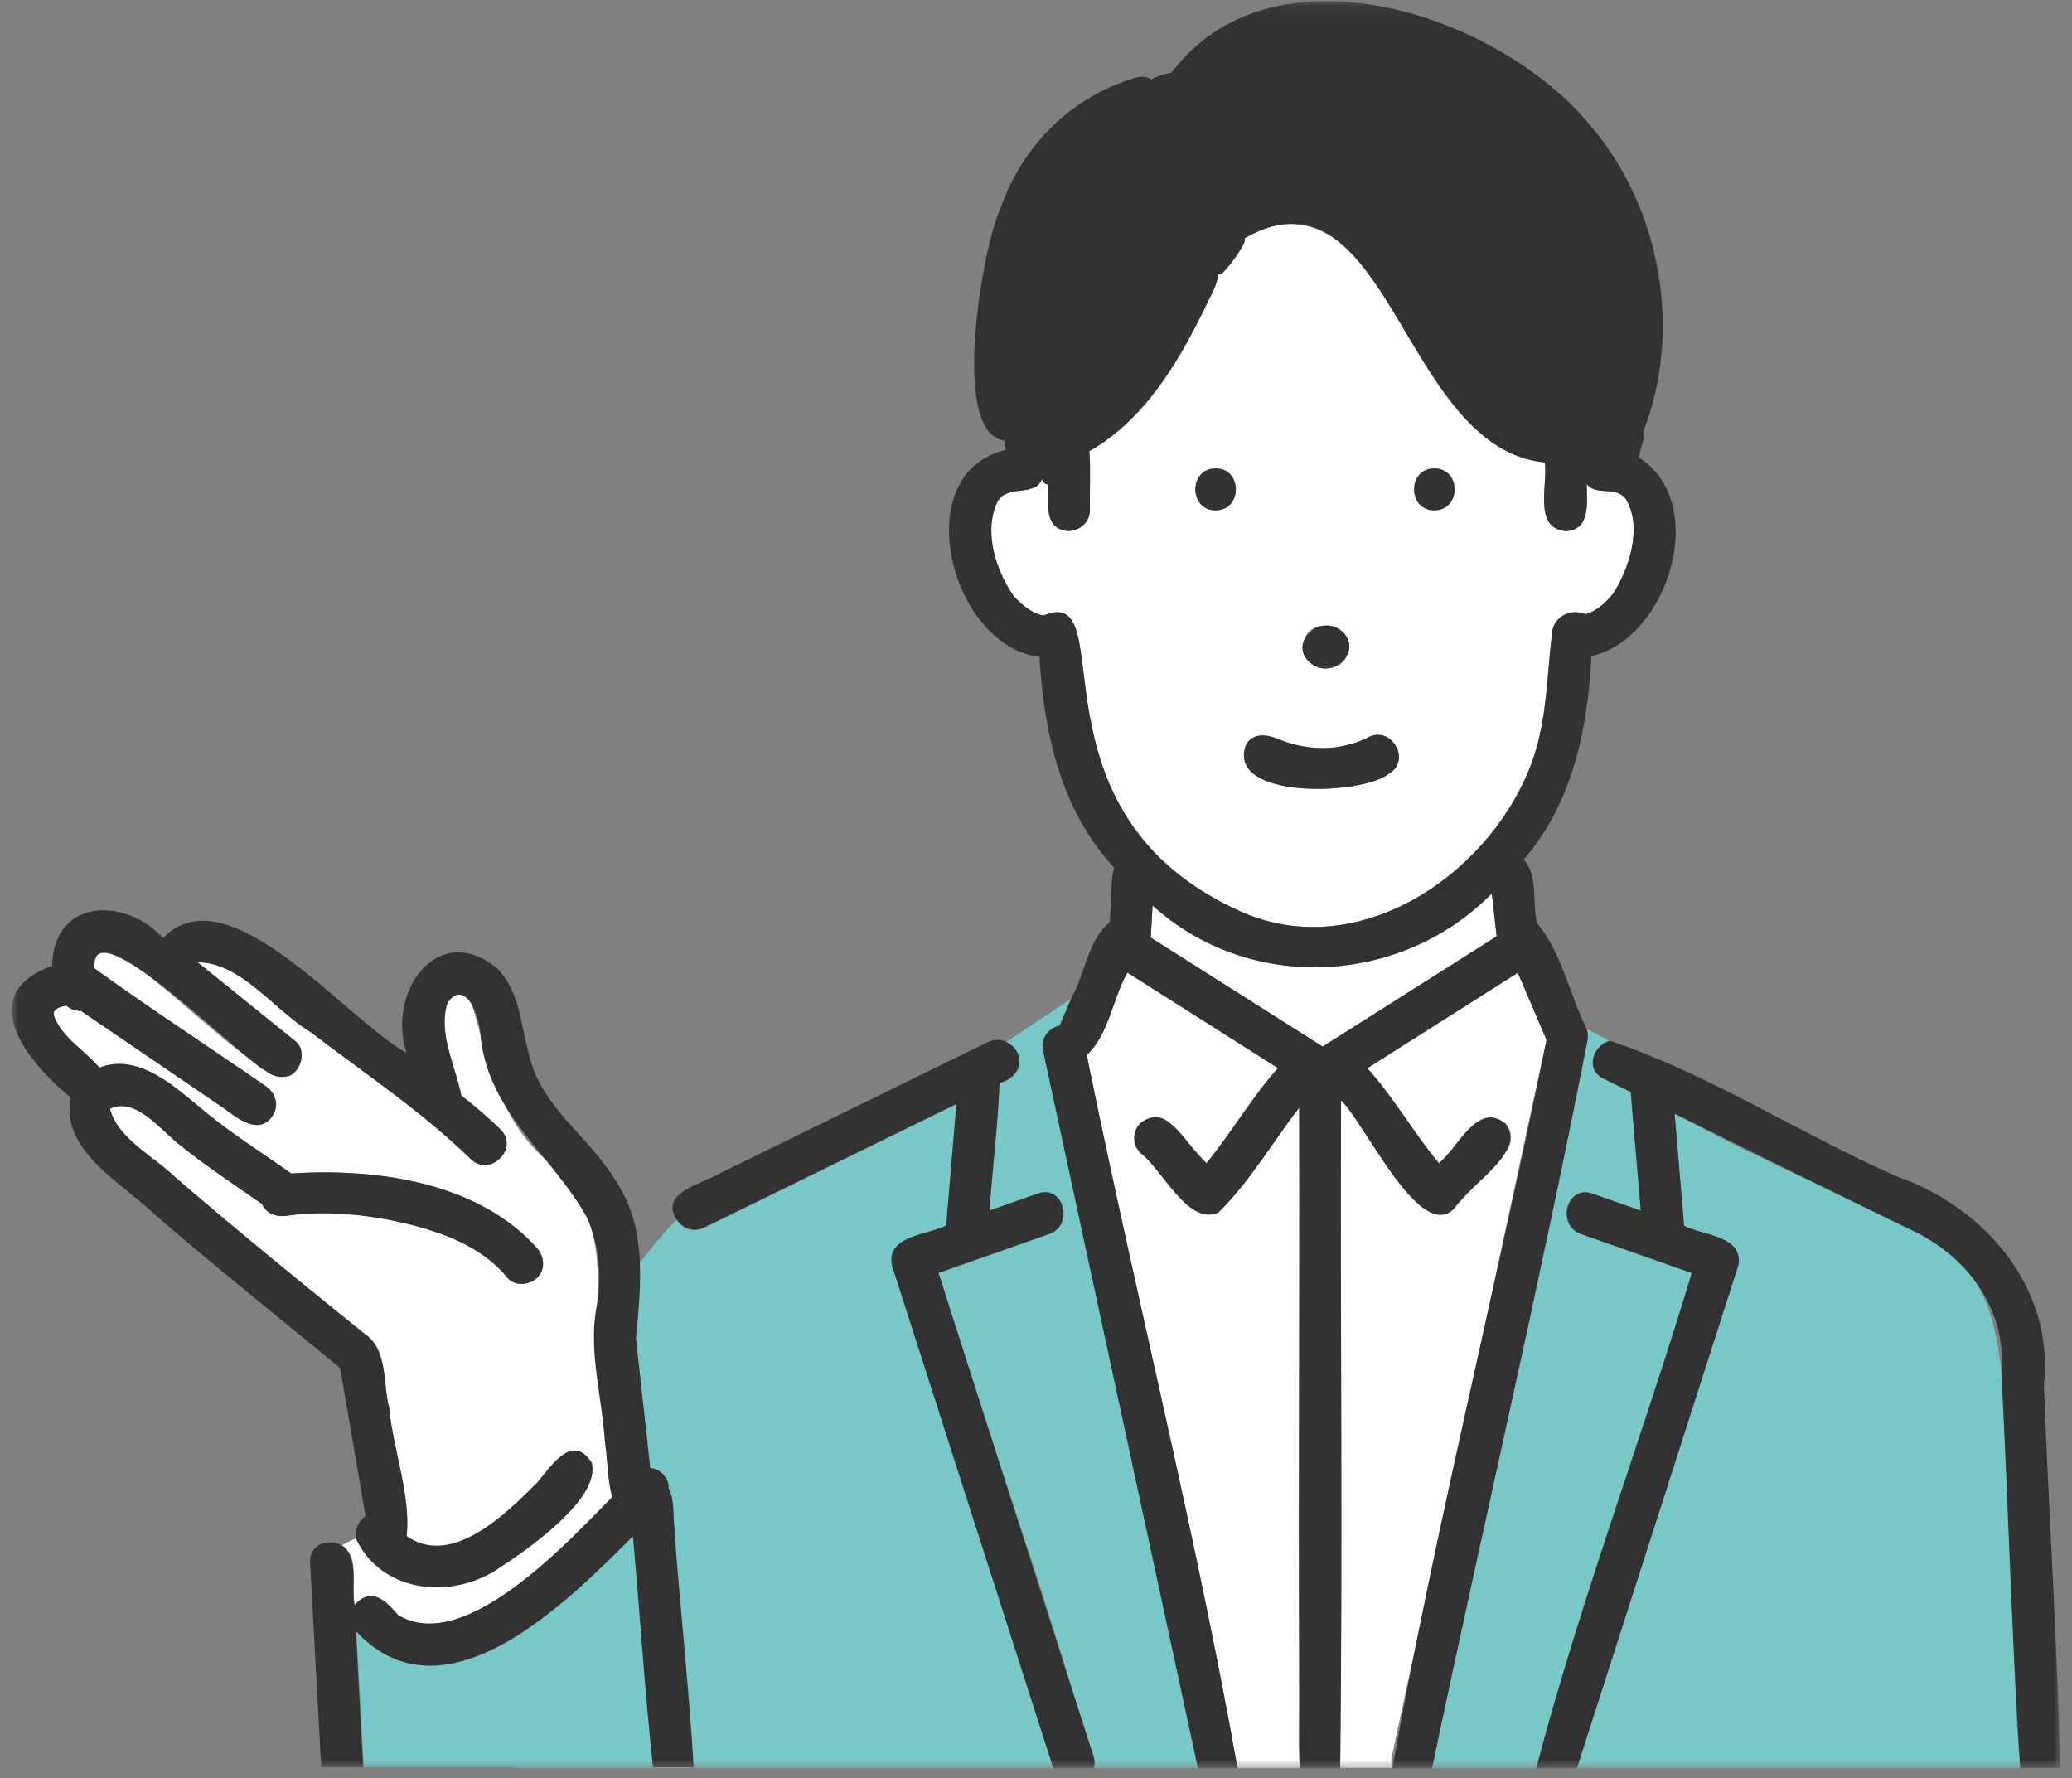
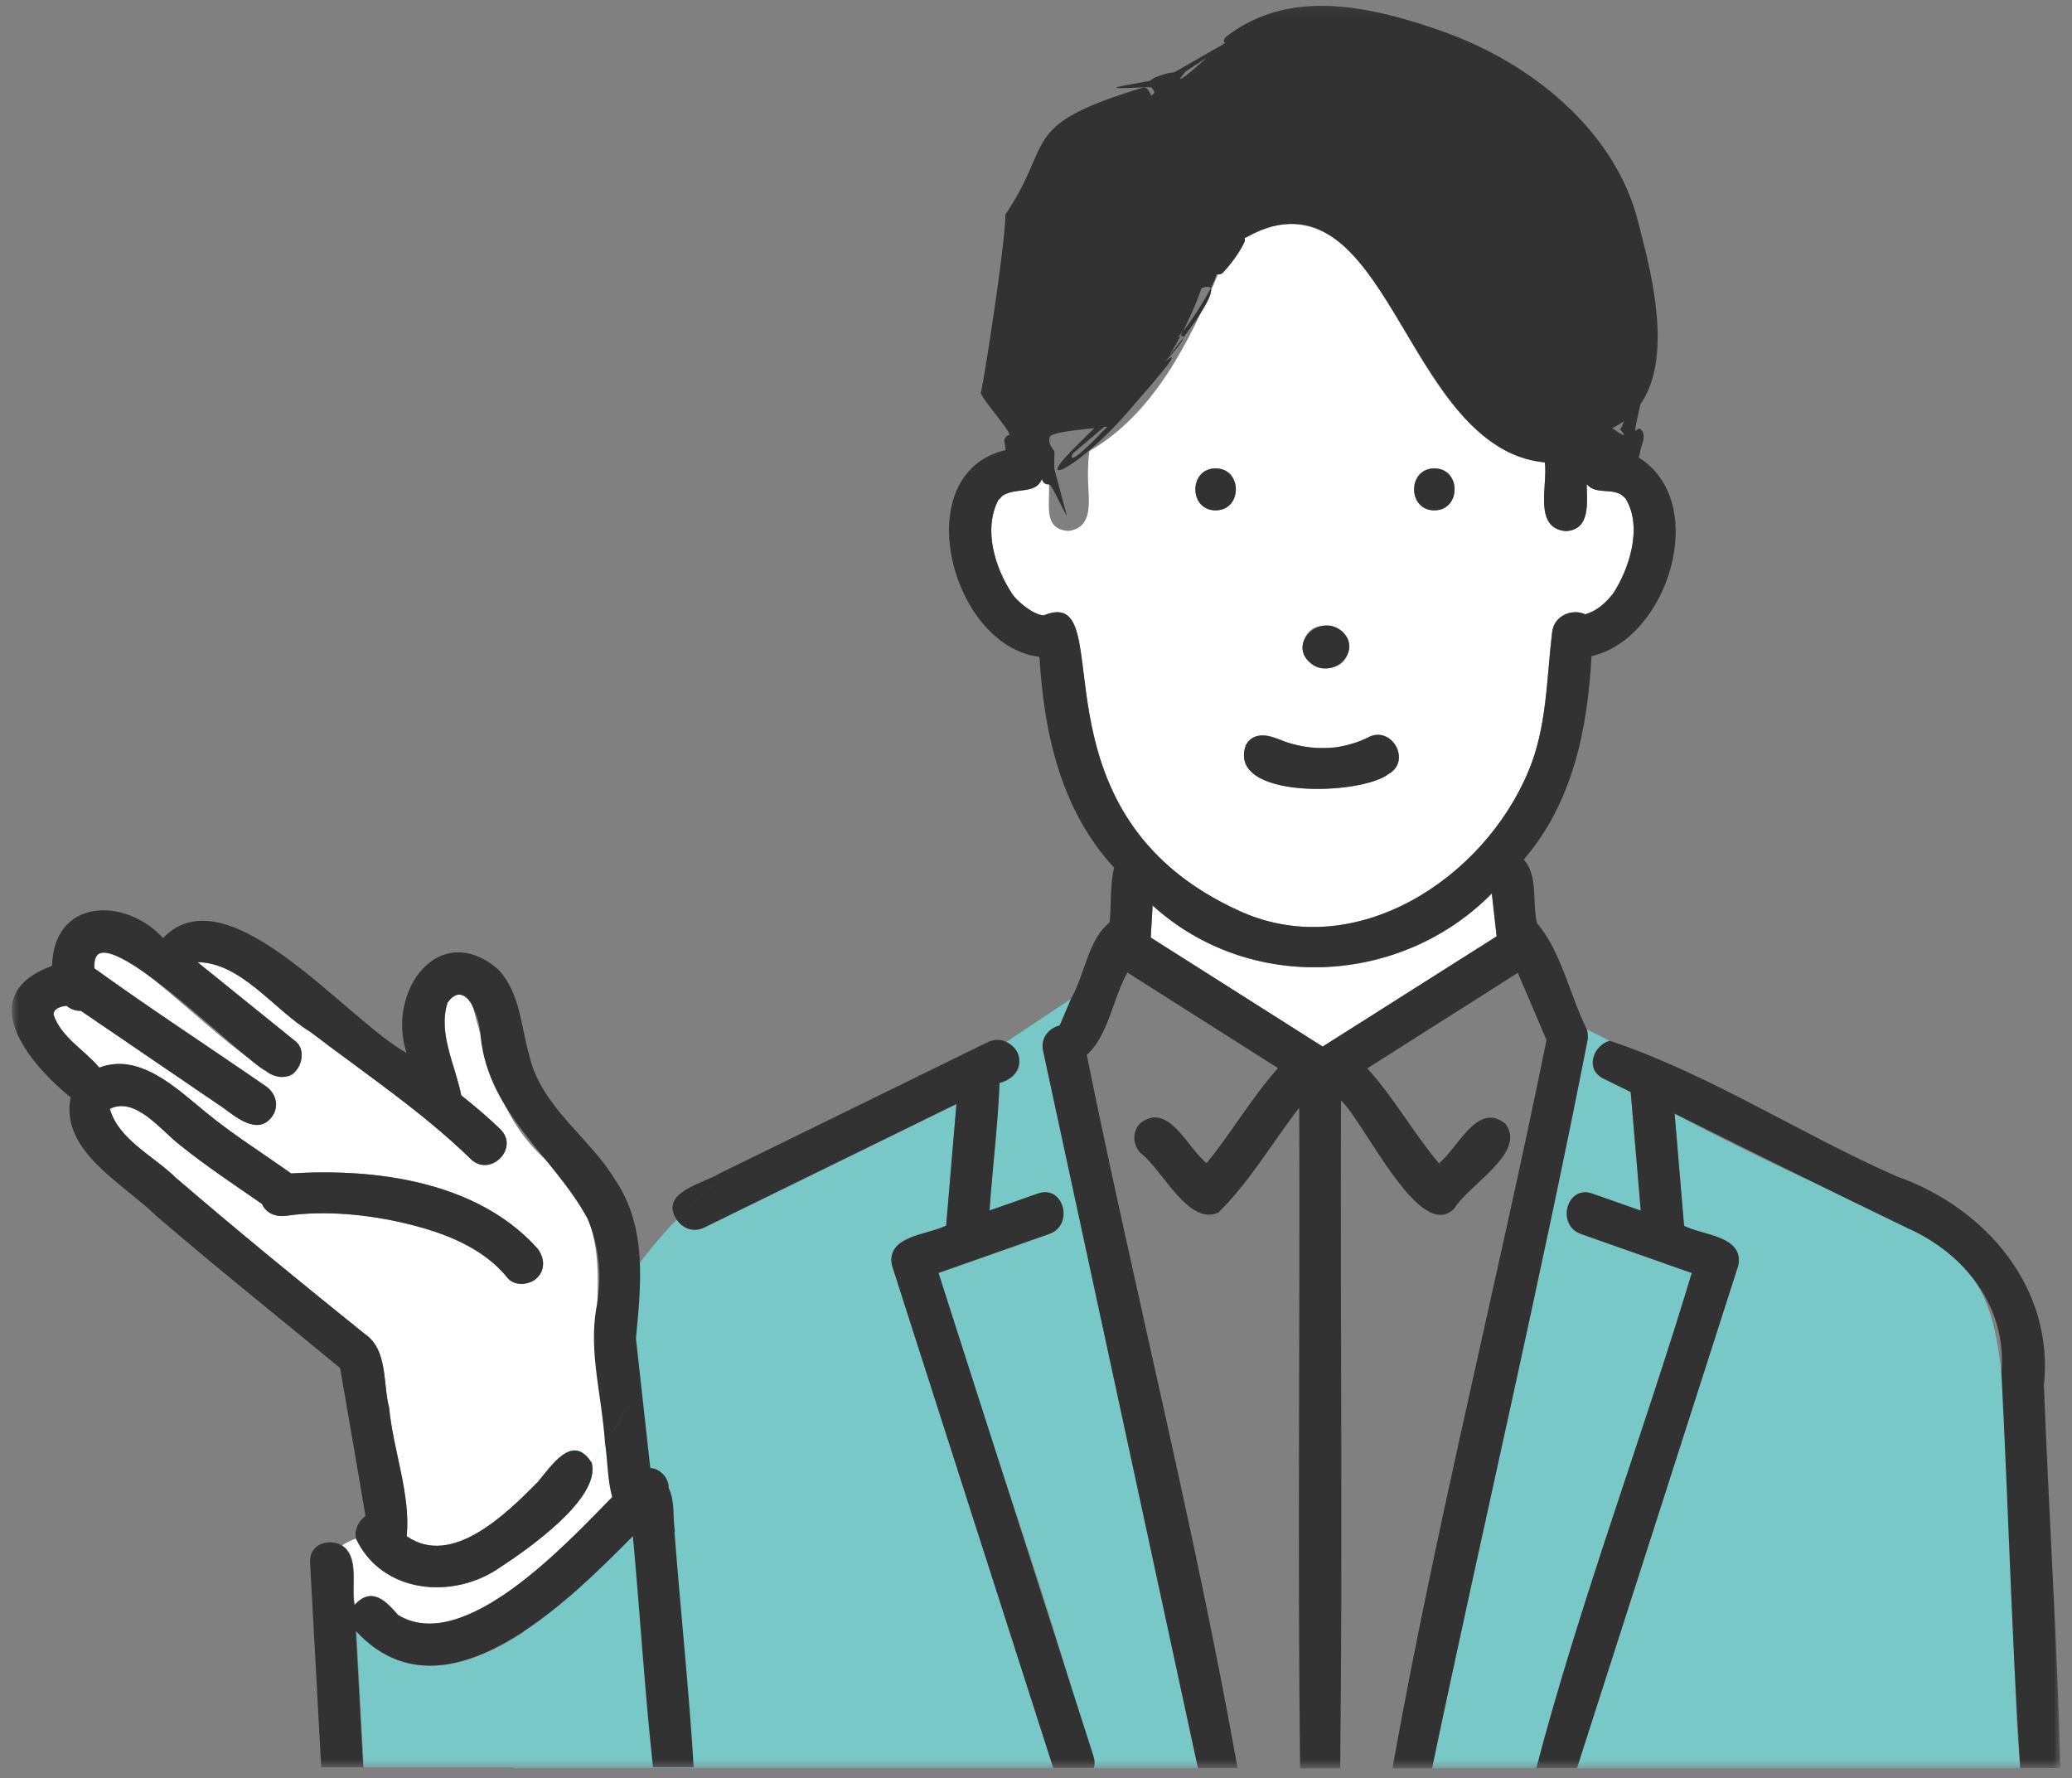
<svg xmlns="http://www.w3.org/2000/svg" width="169" height="145" fill="none">
  <rect width="100%" height="100%" fill="#808080" stroke="none" />
  <g clip-path="url(#a)">
    <mask id="b" width="169" height="145" x="0" y="0" maskUnits="userSpaceOnUse" style="mask-type:luminance">
      <path fill="#fff" d="M.95.09h167.1V144.2H.95z" />
    </mask>
    <g mask="url(#b)">
      <path fill="#fff" d="M121.68 72.87c-7.42 7.54-19.78 8.15-27.67.98l-.15 2.62c4.68 2.96 9.35 5.93 14.02 8.89 4.73-3 9.46-6 14.19-8.99z" />
      <path fill="#78C8C8" d="M132.39 40.47s.05.04.09.06zM97.41 96.09s.03-.03.04-.05c-.05.04-.1.08-.12.12.02-.03.06-.05.08-.08zm20.1-1.02c-.11-.13-.19-.42 0 0m-35.22-7.11c-.26.13-.51.25-.77.38-.14 3.46-.58 6.93-.82 10.4 1.32-.46 2.64-.93 3.96-1.39 2.08-.73 2.97 2.57.91 3.299l-9.03 3.18c4.06 13.47 9.13 26.86 12.68 40.38h8.5c-2.8-12.9-5.57-25.81-8.36-38.71-1.42-6.59-2.85-13.18-4.27-19.78-.24-1.1.51-1.87 1.35-2.08l.93-2.19-5.31 3.54c1.14.54 1.66 2.27.23 2.98z" />
      <path fill="#fff" d="M99.27 22.55c-2.31 5.4-5.18 11.21-10.42 14.24-.11.8-.15 1.92-.08 3.01.1 1.66.15 3.24-1.59 3.5-2.39-.11-1.35-2.7-1.69-4.32-.05-.24-.22-.4-.34-.59-.26 2.21-2.15 1.19-3.41 2.06-.03.06-.3.34-.3.3-1.27 2.42-.28 5.58 1.15 7.73.3.46 1.55 1.62 2.53 1.71 6.55-2.73-1.97 16.13 16.15 24.18 9.35 4.12 19.76-2.74 23.4-11.49 1.51-3.57 1.47-7.53 1.93-11.33.17-1.43 1.74-1.92 2.69-1.45.95-.26 1.67-.94 2.27-1.68 1.25-1.88 2.46-5.38 1.05-7.72l.1.1c-.78-1.2-2.44-.31-3.29-1.31 0 1.46.34 3.74-1.71 3.83-2.69-.24-1.44-3.79-1.71-5.6-12.17-1.47-12.32-25.07-24.97-18.18-.41.84-1.08 1.56-1.71 2.24.06.26.06.52-.04.77zm17.72 15.65c2.2 0 2.2 3.42 0 3.42s-2.2-3.42 0-3.42M106.4 52.1c.79-2.07 4.48-.85 3.49 1.32-.79 2.07-4.48.85-3.49-1.32m-4.79 8.68c.46-.88 1.51-.97 2.32-.62-.1-.04-.09-.04.02 0h-.02c2.37 1.05 5.27 1.19 7.61 0 1.92-1.1 3.65 1.87 1.73 2.95-2.23 1.76-13.22 2.11-11.65-2.34zm-2.46-19.16c-2.2 0-2.2-3.42 0-3.42s2.2 3.42 0 3.42" />
      <path fill="#323232" d="M133.94 35.14c-.04-.06-.1-.11-.16-.16-.02-.02-.05-.04-.07-.04-.05 0-.12.07-.16.09q-.09.06-.18.09c-.13.05 1.951-8.63 1.811-8.62-.29.01-2.791 8.63-3.031 8.48-.25-.16 1.19 1.23-.65-.06 6-2.92 3.16-12.69 2.11-16.83-1.79-7.16-8.36-12.88-16.11-15.59C110.97.22 104.91-.77 100 3c-.5.55.25.59 0 .5-.29-.1-3.59 3.18-3.76 2.92 2.26-2.92-.074-.123-.1-.19-.02-.05 4.88-3.18 4.86-3.23-.05-.14-5.14 2.9-5.27 2.91-.47.02-.92.18-1.36.35-.19.07-.38.15-.52.3-.06.07-2.791.49-2.791.58 0 .14 2.791-.1 2.871 0 .09.11.17.24.22.38.11.27-3.15 1.98.07.86-.07.28-.43-1.4-.98-1.24C82.98 10.26 86.06 11.5 82 17.5c0 2.5-1.86 14.25-2 14.5-.15.27 2.65 3.4 2.3 3.48-.13.03-.25.12-.32.24s-.08.26-.04.39c.06.21.36 3.39.17.63.06.26-2.37 3.81-2.11 3.76.63-.1 3.98-3.32 4.35-2.98.24.22-4.32 1.62-4.35 1.98 0 .13 4.7-.87 4.78-.77.1.13.18.27.23.43.07.21.26.35.48.35h.07c.24-.04 1.43 2.73 1.44 2.49l-1.01-3.78c0-.41-.01-.81.02-1.21 0-.13-.03-.25-.11-.35-.29-.36-.38-.7-.27-1.03.17-.51 4.59-.736 5.37-.946 9.76-10.9 1.683-3.207-3.5 1.976-5 5 6.5-1.66 10.5-13.16 4.49-1.7-11.82 16.51-10.5 13.5.01-.03 3.5-2.97 3.5-3 .17-.83 7.5-7.5 5-6.5.4 0 4.387-6 2.9-5.5a.5.5 0 0 0 .36.37c.18.04.37 0 .5-.14.74-.8 1.34-1.64 1.73-2.45a.5.5 0 0 0-.04-.5c-.052-.071 2.63-1.243 2.55-1.28s-1.849 1.445-.859.015c5.51-1.07 11.359-1.015-3.461.075-2.18 2.41 2.61.38 3.32 0 2.91-1.54 1-.59 6 0 0 1.55 2.22 2.58 4.5 6.41 2.83 4.74 6.99 12.2 13 12.51.42-.02 2.38-1.73 2.56-1.43.21.36.19.91-.07 1.33-.13.21-.08.48.11.64s.46.15.65 0c.14-.12.5-.15.79-.17l.2-.02c.06 0 .12 0 .18-.01.44-.03.89-.04 1.33.01.22.03.43.07.64.14.08.03.16.05.24.09.09.04.19.06.29.02a.4.4 0 0 0 .19-.2c.09-.17.12-.36.16-.55.05-.21.1-.41.16-.62.06-.18.12-.36.13-.54 0-.09 0-.19-.02-.28 0-.06-.01-.12-.04-.17a.16.16 0 0 0-.04-.07z" />
      <path fill="#78C8C8" d="M129.45 85c-3.87 19.759-8.51 39.469-12.65 59.199h8.5c3.55-13.53 8.62-26.91 12.68-40.38l-9.03-3.18c-2.07-.73-1.17-4.03.91-3.3 1.32.46 2.64.93 3.96 1.39-.27-3.22-.54-6.45-.82-9.67-.74-.37-1.49-.74-2.23-1.1-1.55-.76-.82-2.73.52-3.08l-1.86-.93c.09.36.1.72.01 1.05zM85.9 144.159l-13.14-40.95c-.49-2.43 2.88-2.45 4.42-3.24l.84-9.92c-6.85 3.36-13.71 6.71-20.56 10.07-.94.46-1.82.03-2.27-.65-11.03 11.33-12.25 28.26-13.31 44.73h44.05l-.02-.04z" />
      <path fill="#78C8C8" d="M164.05 129.99c-1.09-32.98.63-24.25-27.47-39.16.26 3.05.51 6.1.77 9.15 1.53.77 4.9.82 4.42 3.24-4.39 13.66-8.76 27.33-13.16 40.99h36.16c-.42-4.71-.44-9.48-.72-14.21z" />
-       <path fill="#fff" d="M113.52 143.25c4.21-19.49 8.41-38.97 12.62-58.46-.78-1.83-1.56-3.65-2.34-5.48-4.09 2.6-8.19 5.19-12.28 7.79 2.16 2.37 3.77 5.27 5.84 7.74 1.55-1.2 3.11-5.04 5.4-3.25.67.67.62 1.74 0 2.42-1.38 1.5-2.75 3.01-4.13 4.5-2.77 2.94-7.32-7-9.25-8.79-.07 18.15.14 36.33-.07 54.47h4.27c-.1-.28-.13-.59-.05-.95zm-7.56-6.531v-46.39c-2.19 2.84-4.04 6.05-6.6 8.55-2.45 1.13-4.58-3.55-6.36-4.86-1.56-1.56.87-4 2.42-2.42 1 1.09 2 2.17 2.99 3.26 2.03-2.5 3.69-5.37 5.82-7.75-4.09-2.6-8.19-5.19-12.28-7.79-1.2 2.11-1.52 5.1-3.32 6.71 3.94 19.39 8.86 38.77 12.3 58.17h5.08c-.2-2.47-.01-5-.07-7.48z" />
      <path fill="#323232" d="M116.99 38.2c-2.2 0-2.2 3.42 0 3.42s2.2-3.42 0-3.42m-17.84 3.42c2.2 0 2.2-3.42 0-3.42s-2.2 3.42 0 3.42m7.95 12.62c1.72 1.06 3.98-1.09 2.44-2.69-1.88-1.74-4.75 1.09-2.44 2.69m-3.17 5.92h.02c-.11-.04-.11-.05-.02 0" />
      <path fill="#323232" d="M101.61 60.78c-1.56 4.45 9.41 4.1 11.65 2.34 1.92-1.08.2-4.05-1.73-2.95-.71.36-1.72.65-2.56.78-1.39.17-2.82 0-4.14-.46-1.05-.43-2.52-1.01-3.22.29M89.2 143.249c-4.22-13.15-8.44-26.29-12.65-39.44l9.03-3.18c2.06-.73 1.17-4.03-.91-3.3-1.32.46-2.64.93-3.96 1.39.24-3.47.68-6.94.82-10.4 1.83-.44 2.22-2.54.54-3.35-.43-.21-.96-.24-1.5.02-7.25 3.55-14.51 7.1-21.76 10.65-1.41.89-5.07 1.56-3.63 3.81 1.17-1.2 2.44-2.35 3.84-3.41-1.4 1.07-2.67 2.21-3.84 3.41.46.68 1.33 1.11 2.27.65 6.85-3.36 13.71-6.71 20.56-10.07l-.84 9.92c-1.54.77-4.9.82-4.42 3.24 4.39 13.66 8.76 27.33 13.16 40.99h3.31c.08-.28.09-.59-.03-.95zm77.5-30.19c.9-7.99-4.73-14.56-11.97-17.11-7.84-3.44-15.43-8.42-23.43-11.07-1.33.36-2.06 2.32-.52 3.08.74.37 1.49.74 2.23 1.1.27 3.22.54 6.45.82 9.67-1.32-.46-2.64-.93-3.96-1.39-2.08-.73-2.97 2.57-.91 3.3l9.03 3.18c-4.06 13.47-9.13 26.86-12.68 40.38h3.31c4.4-13.66 8.77-27.33 13.16-40.99.48-2.43-2.88-2.45-4.42-3.24-.26-3.05-.51-6.1-.77-9.15 6.36 3.15 12.71 6.32 19.1 9.39 4.59 2.06 8.04 6.45 7.55 11.72.56 10.75.84 21.53 1.54 32.26h3.27c-.26-10.37-.94-20.77-1.34-31.15z" />
      <path fill="#323232" d="M133.45 37.16c-1.16-.54-2.85-.97-3.94-.09.62-1.03.16-2.69-1.38-2.63-12.48-.38-12.04-26.49-28.15-18.06-1.95 1.03-.22 3.98 1.73 2.95 11.51-6.36 12.77 17.35 24.29 18.38.27 1.81-.98 5.36 1.71 5.6 2.05-.09 1.72-2.37 1.71-3.83.75.94 2.12.21 2.98 1l.09.06c-.04-.02-.06-.04-.08-.05.1.09.2.21.3.31l-.1-.1c1.42 2.34.21 5.84-1.05 7.72-.59.75-1.32 1.42-2.27 1.68-.96-.47-2.52.02-2.69 1.45-.46 3.8-.42 7.76-1.93 11.33-3.63 8.76-14.04 15.62-23.4 11.49-18.14-8.07-9.57-26.88-16.15-24.18-.97-.09-2.23-1.26-2.53-1.71-1.44-2.14-2.42-5.31-1.15-7.73 0 .04.27-.25.3-.3 1.26-.86 3.16.15 3.41-2.06-.37-.45-.9-.69-1.44-1.23.54.54 1.08.78 1.44 1.23.1-1.42-1.39-1.98-2.58-1.79-8.8 1.37-5.21 16.08 2.21 16.97.37 6.19 1.73 12.47 6.09 17.19-.35 1.44-.21 2.99-.37 4.47-1.77 1.41-2.01 4.26-3.14 6.21l-.93 2.19c-.85.21-1.59.98-1.35 2.08 1.42 6.59 2.85 13.18 4.27 19.779 2.79 12.9 5.57 25.81 8.36 38.71h3.23c-3.45-19.4-8.37-38.78-12.3-58.17 1.79-1.61 2.11-4.6 3.32-6.71 4.09 2.6 8.19 5.19 12.28 7.79-2.14 2.39-3.79 5.25-5.82 7.75-1.55-1.2-3.12-5.06-5.41-3.26-.68.68-.63 1.74 0 2.42 1.78 1.32 3.91 5.99 6.36 4.87 2.56-2.5 4.41-5.72 6.6-8.55.07 17.95-.14 35.94.07 53.88h3.27c.21-18.14 0-36.32.07-54.47 1.92 1.78 6.47 11.73 9.25 8.79 1.15-1.91 5.99-4.59 4.13-6.92-2.29-1.8-3.85 2.05-5.4 3.25-2.07-2.47-3.68-5.37-5.84-7.74 4.09-2.6 8.19-5.19 12.28-7.79.78 1.83 1.56 3.65 2.34 5.48-4.02 19.8-9.03 39.59-12.57 59.4h3.23c4.14-19.74 8.78-39.44 12.65-59.2.09-.33.08-.69-.01-1.05-1.41-2.79-2.07-6.34-4.07-8.67-.42-1.67.12-3.88-1.09-5.2 4-4.63 5.21-10.65 5.53-16.59 6.33-1.42 9.8-12.8 3.64-16.32zM97.41 96.08s-.06.05-.08.08c.02-.04.07-.08.12-.12-.01.02-.03.03-.04.05zm21.01.06c.1.08.05.04 0 0m-.91-1.08s-.05-.08-.08-.11c-.07-.12-.05-.19.08.11m-8.81-10.23c-.27.17-.55.35-.82.52-4.67-2.96-9.35-5.93-14.02-8.89l.15-2.62c7.89 7.17 20.25 6.55 27.67-.98l.39 3.5c-4.46 2.82-8.91 5.65-13.37 8.47" />
-       <path fill="#323232" d="M129.69 10.21c-7.56-9.16-26.01-15.16-34.15-4.26.09 1.34 2.02 2.25 3.14 1.04 11.56-8.84 29.55 1 32.81 14 1.05 4.15.9 8.5-.29 12.6-.51 1.76 1.68 2.68 2.79 1.72 3.27-8.23 1.5-18.38-4.3-25.1M94.17 6.68c-.37-.36-.9-.53-1.55-.34-5.18 1.52-9.22 5.51-10.99 10.58-1.44 2.89-4.44 19.5.77 19.02-.36-1.18-.95-2.35-1.54-3.53.59 1.18 1.17 2.35 1.54 3.53.85-.21 1.55-.97 1.23-2.05-1.97-8.65.28-21.33 9.91-24.26 1.46-.43 1.48-2.15.64-2.95zm4.04 13.78c-1.37-.39-2.05.88-2.43 1.96-1.27 2.8-2.76 5.52-4.67 7.95-1.14 1.37-2.4 2.71-4.01 3.52-1.38.37-2.74 1.64-1.6 3.05-.09 1.09-.02 2.05-.02 2.05s-.04 1.31-.02 2.02c.03 1.18.32 2.25 1.73 2.3.93-.04 1.71-.75 1.71-1.71-.03-1.6.07-3.21-.04-4.81 4.67-2.65 7.5-7.64 9.75-12.36.7-1.29 1.56-3.36-.4-3.97" />
      <path fill="#FFDC50" d="M4.39 82.63c-.01.08-.01.14 0 .15zm.01-.1v.11c0-.04.01-.07 0-.11" />
      <path fill="#fff" d="M48.97 113.939c-1.4-7.86 2.37-13.35-4.78-19.65-3.59-3.42-4.41-7.91-5.7-12.45-.54-.81-1.44-1.09-1.98-.05-.79 2.48.65 5.13 1.12 7.54 1.1.88 2.19 1.79 3.19 2.77 1.58 1.54-.84 3.96-2.42 2.42-3.95-3.85-8.7-7.02-13.07-10.36-2.94-1.76-5.65-5.67-9.21-5.69 2.67 2.15 5.34 4.3 8 6.46.74.6.57 1.8 0 2.42-1.98 3.44-16.5-14.72-16.42-8.38 4.57 3.29 9.33 6.39 13.98 9.61.77.52 1.11 1.49.61 2.34-1.1 1.74-2.86.33-4.03-.54-3.88-2.65-7.76-5.29-11.65-7.94-.41.01-.83-.11-1.18-.42-.43.04-1.13.26-1.05.77.63 1.82 2.53 2.84 3.72 4.28 3.27-1.25 6.29 1.67 8.62 3.59 2.24 1.83 4.68 3.37 7.03 5.04 6.93-.44 15.18.67 20.06 6.09.58.72.71 1.71 0 2.42-.6.6-1.84.72-2.42 0-2.03-2.52-5.27-3.71-8.33-4.44-3.09-.74-6.64-1.07-9.68-.62-.84.12-1.67-.16-2.01-.96-2.26-1.58-4.57-3.09-6.72-4.83-1.48-1.13-3.6-3.97-5.69-2.93.68 2.49 3.62 3.88 5.38 5.62 5.05 4.34 10.21 8.56 15.4 12.73 1.92 1.3 1.47 4.02 2 6.03.32 3.45 1.77 7.07 1.43 10.47 3.68 2.58 8.14-1.84 10.68-4.4 1.13-1.33 2.85-4.08 4.42-1.57.33-.58.72-1.13 1.11-1.67-.14-1.23-.27-2.46-.41-3.7" />
      <path fill="#fff" d="M49.38 117.639c-.39.54-.77 1.09-1.11 1.67.75 2.88-5.24 7.05-7.46 8.5-3.82 2.69-9.66 2.17-11.78-2.34-.41.16-.79.34-1.13.56 1.48.95.74 3.35 1.05 4.88 1.45-1.61 2.64-.22 3.54.8 5.41 3.32 13.88-5.95 17.49-9.61-.4-1.43-.36-2.99-.59-4.46z" />
      <path fill="#78C8C8" d="M53.22 143.71c-.52-6.14-1.04-12.28-1.55-18.42-5.32 5.39-15.45 15.5-22.6 7.73l.6 11.12h23.64c-.04-.13-.08-.27-.09-.43" />
      <path fill="#323232" d="M55.05 124.899c-.19-1.14.02-2.5-.51-3.54.03-.8-.66-1.58-1.5-1.64l-1.17-10.57c.41-4.34.94-9-1.67-12.89-2.15-3.58-6.03-5.92-7.03-10.17-.7-2.43-.72-5.08-2.53-7.03-4.82-4.13-9.14 1.76-7.48 6.81-4.9-2.69-14.6-14.86-19.86-9.37-3.14-3.4-8.93-3.22-9.05 2.27-6.5 2.36-1.96 7.91 1.51 10.73-.87 4.36 4.25 6.99 6.93 9.61 4.93 4.25 10.03 8.31 15.05 12.46.69 4.02 1.4 8.05 2.07 12.08-.56.36-.92 1.14-.78 1.82.81-.31 1.69-.53 2.43-.91-.74.37-1.63.6-2.43.91 2.13 4.52 7.96 5.03 11.78 2.34 2.24-1.46 8.19-5.6 7.46-8.5-.26.46-.5.94-.66 1.45.17-.51.4-.99.66-1.45-1.57-2.51-3.29.24-4.42 1.57-2.54 2.56-7 6.99-10.68 4.4.34-3.4-1.11-7.02-1.43-10.47-.53-2.01-.08-4.73-2-6.03-5.19-4.18-10.35-8.39-15.4-12.73-1.76-1.74-4.69-3.12-5.38-5.62 2.09-1.04 4.2 1.79 5.69 2.93 2.15 1.74 4.45 3.25 6.72 4.83.35.79 1.18 1.08 2.01.96 3.03-.45 6.58-.12 9.68.62 3.06.73 6.3 1.92 8.33 4.44.58.72 1.81.6 2.42 0 .71-.71.58-1.7 0-2.42-4.88-5.42-13.12-6.53-20.06-6.09-2.36-1.67-4.8-3.2-7.03-5.04-2.34-1.92-5.36-4.84-8.62-3.59-1.19-1.43-3.09-2.45-3.72-4.28-.02-.02.01-.2 0-.26v.06c.12-.41.67-.51 1.04-.57.35.3.77.43 1.18.42 3.88 2.65 7.76 5.29 11.65 7.94 1.16.87 2.94 2.28 4.03.54.49-.85.15-1.82-.61-2.34-4.65-3.21-9.41-6.31-13.98-9.61-.47-5.28 12.25 7.59 14 8.38.69.56 1.75.73 2.42 0 .57-.62.74-1.82 0-2.42-2.67-2.15-5.34-4.3-8-6.46 3.56.02 6.28 3.93 9.21 5.69 4.37 3.34 9.13 6.52 13.07 10.36 1.58 1.54 4-.88 2.42-2.42-1-.98-2.09-1.88-3.19-2.77-.48-2.41-1.92-5.06-1.13-7.54 1.57-2.16 2.71 1.42 2.71 2.75.66 6.31 5.91 9.7 8.73 14.86.98 2.31 1.2 4.93.69 7.38-.6 3.59.5 7.24.72 10.85 1.02-1.43 2.03-2.79 2.03-4.48 0 1.7-1.01 3.06-2.03 4.48.23 1.47.19 3.03.59 4.46-3.59 3.64-12.09 12.94-17.49 9.61-.9-1.03-2.09-2.41-3.54-.8-.31-1.53.43-3.93-1.05-4.88-1.04-.58-2.64-.11-2.56 1.41.3 5.57.6 11.13.91 16.7h3.42l-.6-11.12c7.16 7.76 17.27-2.34 22.6-7.73.58 6.28.96 12.59 1.64 18.85h3.32c-.39-6.41-1.08-12.82-1.57-19.23z" />
-       <path fill="#323232" d="M4.39 82.63v.15c.01.01.02-.05 0-.2z" />
+       <path fill="#323232" d="M4.39 82.63c.01.01.02-.05 0-.2z" />
    </g>
  </g>
  <defs>
    <clipPath id="a">
      <path fill="#fff" d="M0 0h169v145H0z" />
    </clipPath>
  </defs>
</svg>